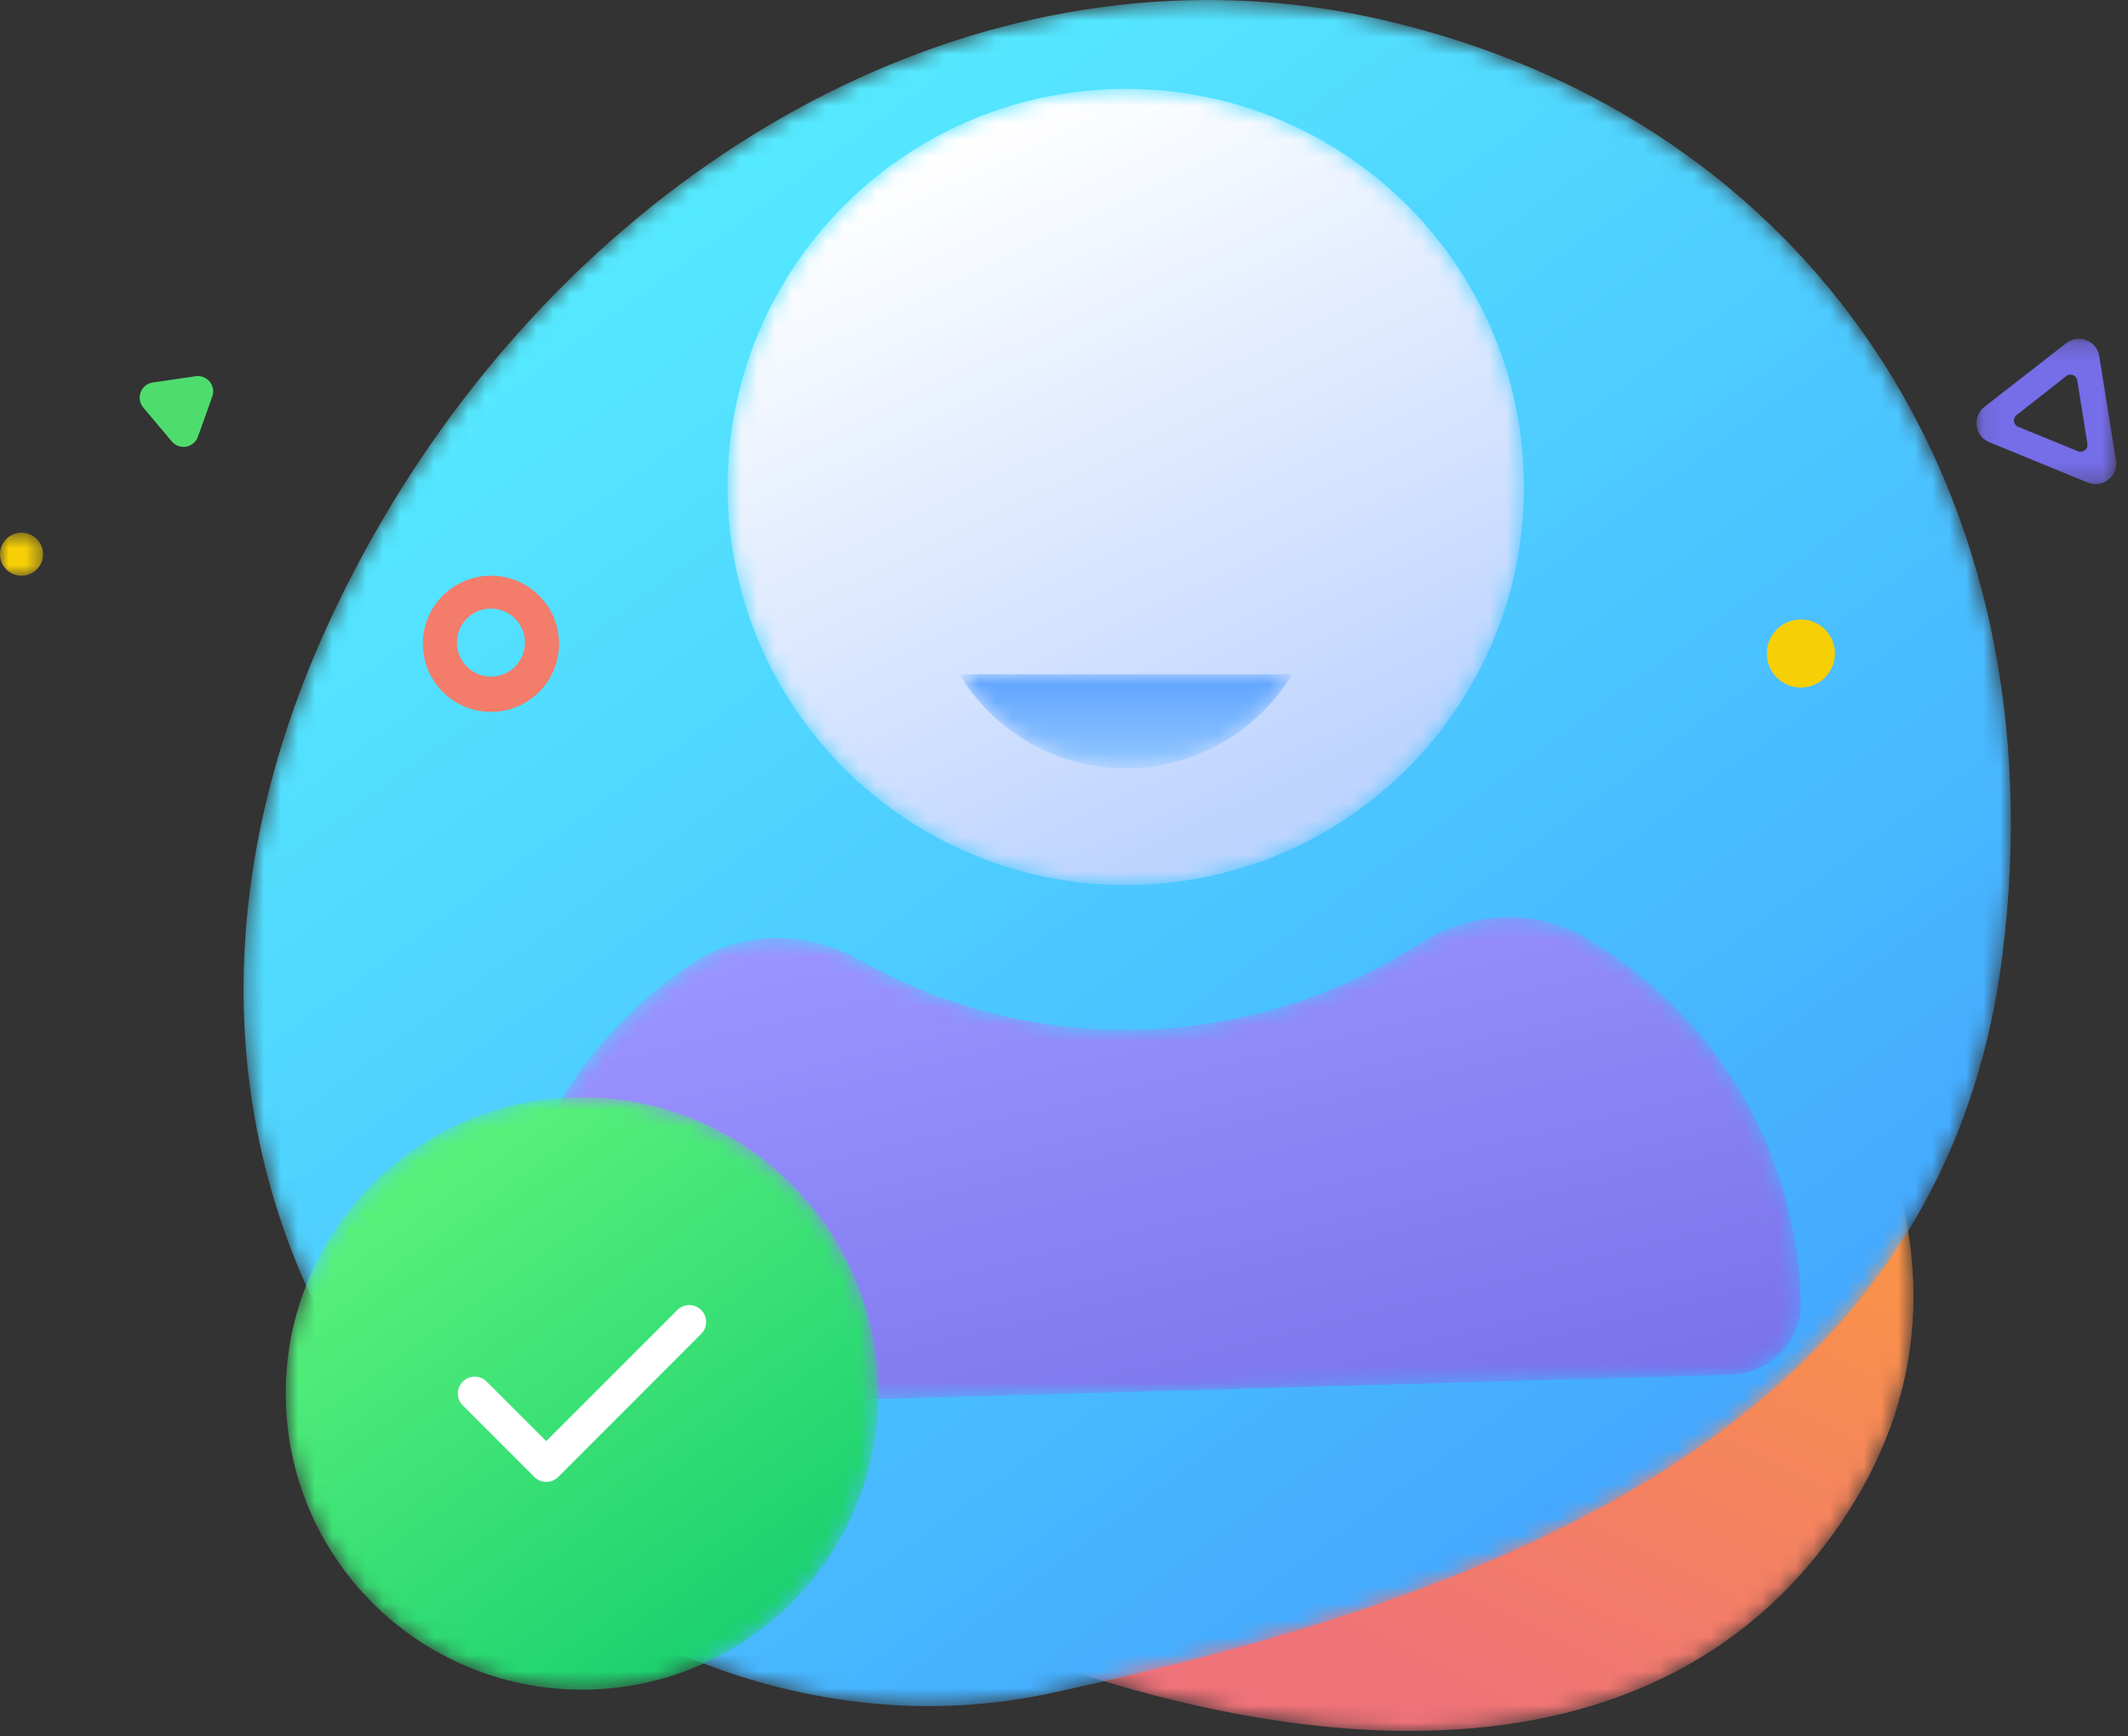
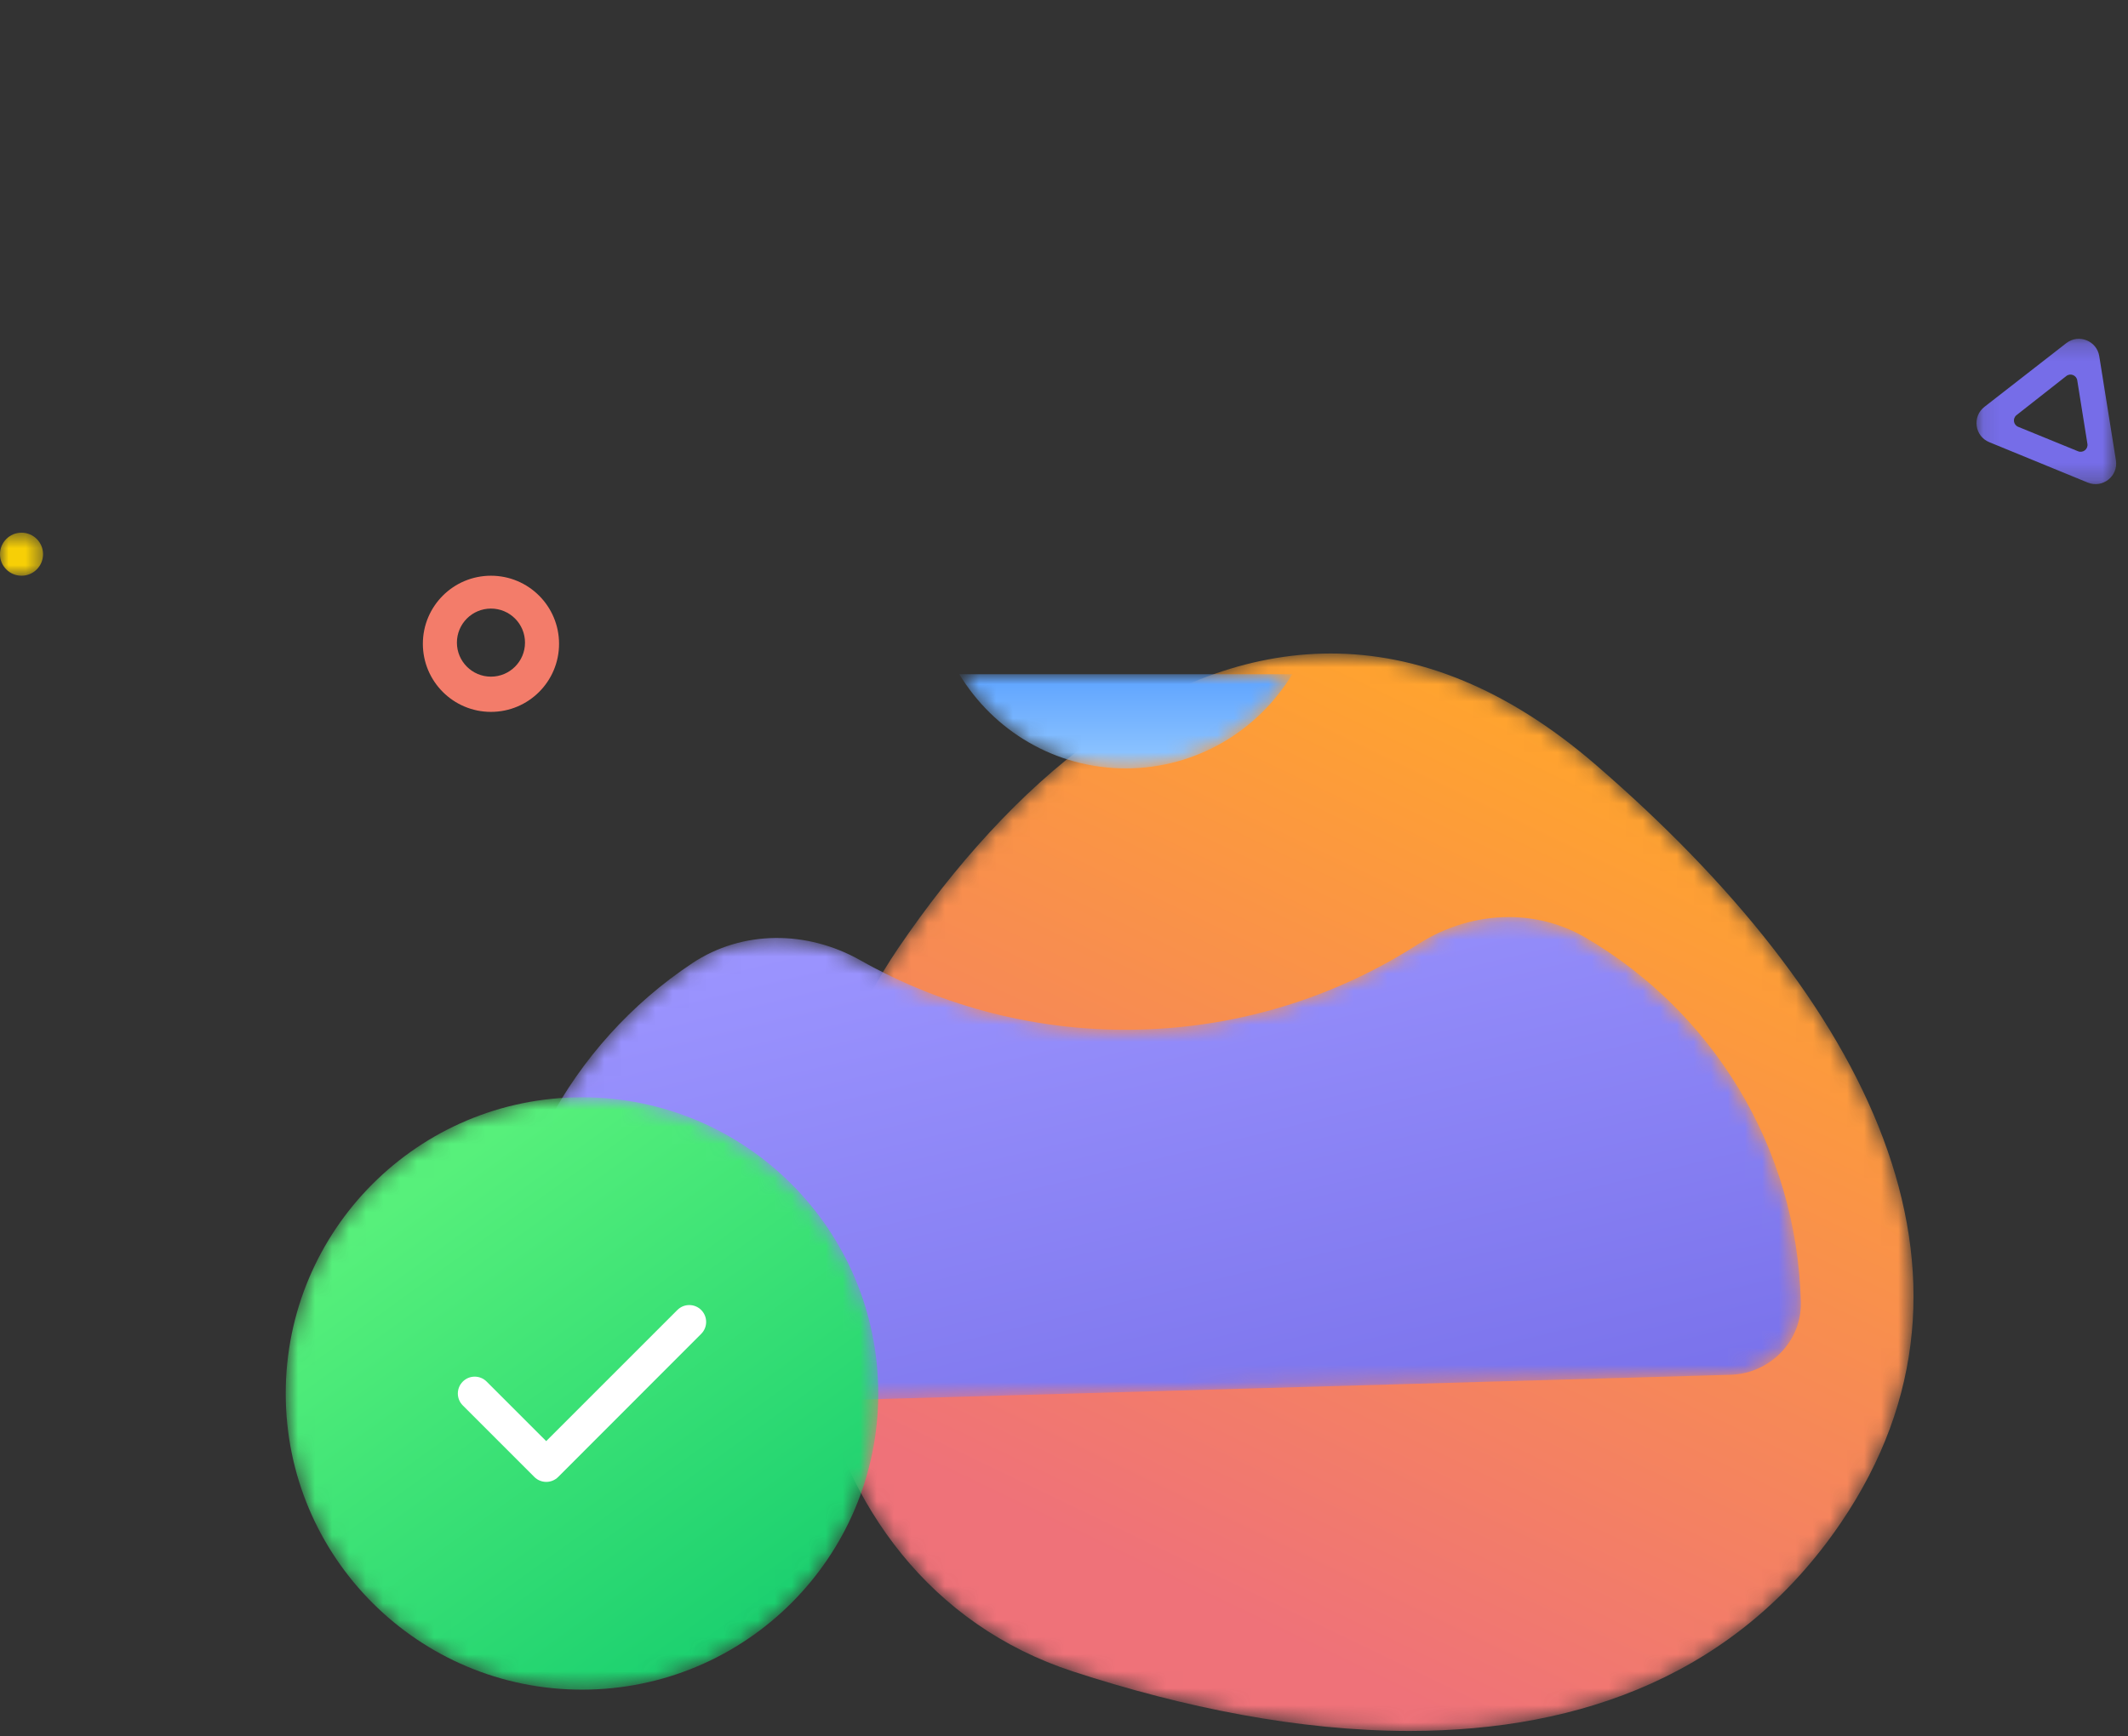
<svg xmlns="http://www.w3.org/2000/svg" xmlns:xlink="http://www.w3.org/1999/xlink" width="125px" height="102px" viewBox="0 0 125 102" version="1.1">
  <rect x="0" y="0" width="125" height="102" fill="#333333" stroke="none" />
  <title>Group 34</title>
  <desc>Created with Sketch.</desc>
  <defs>
    <path d="M5.766,18.005 C-4.148,32.591 -0.717,55.039 16.036,60.508 C22.555,62.636 29.326,63.994 35.751,64 L35.846,64 C45.897,63.987 55.095,60.655 61.131,51.772 C71.046,37.184 62.641,20.973 46.753,7.248 C41.419,2.639 36.166,0.693 31.163,0.694 C21.265,0.695 12.352,8.315 5.766,18.005" id="path-1" />
    <linearGradient x1="73.986%" y1="13.51%" x2="32.881%" y2="85.813%" id="linearGradient-3">
      <stop stop-color="#FFA32F" offset="0%" />
      <stop stop-color="#EF7279" offset="100%" />
    </linearGradient>
-     <path d="M56.797,0.297 C35.378,0.364 15.217,15.381 5.301,36.916 C-12.213,74.951 19.809,105.798 47.678,99.79 C74.624,93.981 100.111,83.918 103.609,56.527 C107.108,29.135 92.385,7.304 67.289,1.483 C63.881,0.692 60.465,0.308 57.082,0.297 L56.797,0.297 Z" id="path-4" />
    <linearGradient x1="17.446%" y1="12.847%" x2="82.948%" y2="90.657%" id="linearGradient-6">
      <stop stop-color="#57F0FF" offset="0%" />
      <stop stop-color="#42A1FF" offset="100%" />
    </linearGradient>
    <polygon id="path-7" points="0.099 0.204 8.305 0.204 8.305 8.743 0.099 8.743" />
    <polygon id="path-9" points="0 0.595 2.529 0.595 2.529 3.124 0 3.124" />
-     <path d="M23.462,0.529 C10.549,0.897 0.38,11.662 0.748,24.575 C1.116,37.488 11.883,47.657 24.794,47.288 C37.708,46.919 47.876,36.154 47.508,23.241 C47.146,10.556 36.748,0.519 24.141,0.519 C23.915,0.519 23.688,0.523 23.462,0.529" id="path-11" />
    <linearGradient x1="28.693%" y1="6.263%" x2="69.309%" y2="89.634%" id="linearGradient-13">
      <stop stop-color="#FFFFFF" offset="0%" />
      <stop stop-color="#BDD4FF" offset="100%" />
    </linearGradient>
    <path d="M54.295,1.776 C49.585,4.797 44.027,6.619 38.037,6.789 C32.048,6.96 26.394,5.458 21.521,2.71 C18.42,0.962 14.621,0.924 11.658,2.895 C4.545,7.625 -0.033,15.82 0.268,24.995 C0.344,27.294 2.338,29.079 4.637,29.014 L72.65,27.073 C74.949,27.008 76.839,25.111 76.782,22.813 C76.56,13.635 71.523,5.715 64.152,1.398 C62.746,0.575 61.19,0.181 59.628,0.181 C57.778,0.181 55.919,0.733 54.295,1.776" id="path-14" />
    <linearGradient x1="15.154%" y1="7.383%" x2="86.151%" y2="118.36%" id="linearGradient-16">
      <stop stop-color="#9C95FF" offset="0%" />
      <stop stop-color="#756DE8" offset="100%" />
    </linearGradient>
    <path d="M0.35,0.91 C2.352,4.222 5.976,6.444 10.128,6.444 C14.28,6.444 17.905,4.222 19.907,0.91 L0.35,0.91 Z" id="path-17" />
    <linearGradient x1="49.998%" y1="99.998%" x2="49.998%" y2="-0.009%" id="linearGradient-19">
      <stop stop-color="#93C8FF" offset="0%" />
      <stop stop-color="#5DA3FF" offset="100%" />
    </linearGradient>
    <path d="M0.784,18.172 C0.784,27.783 8.575,35.574 18.187,35.574 C27.799,35.574 35.59,27.783 35.59,18.172 C35.59,8.561 27.799,0.769 18.187,0.769 C8.575,0.769 0.784,8.561 0.784,18.172" id="path-20" />
    <linearGradient x1="24.182%" y1="14.347%" x2="84.517%" y2="97.669%" id="linearGradient-22">
      <stop stop-color="#57F07B" offset="0%" />
      <stop stop-color="#15CD6E" offset="100%" />
    </linearGradient>
  </defs>
  <g id="Page-1" stroke="none" stroke-width="1" fill="none" fill-rule="evenodd">
    <g id="general-homepage-v3" transform="translate(-358, -4134)">
      <g id="Group-34" transform="translate(358, 4133)">
        <g id="Group-3" transform="translate(47, 38.703)">
          <mask id="mask-2" fill="white">
            <use xlink:href="#path-1" />
          </mask>
          <g id="Clip-2" />
          <path d="M5.766,18.005 C-4.148,32.591 -0.717,55.039 16.036,60.508 C22.555,62.636 29.326,63.994 35.751,64 L35.846,64 C45.897,63.987 55.095,60.655 61.131,51.772 C71.046,37.184 62.641,20.973 46.753,7.248 C41.419,2.639 36.166,0.693 31.163,0.694 C21.265,0.695 12.352,8.315 5.766,18.005" id="Fill-1" fill="url(#linearGradient-3)" mask="url(#mask-2)" />
        </g>
        <g id="Group-6" transform="translate(14, 0.703)">
          <mask id="mask-5" fill="white">
            <use xlink:href="#path-4" />
          </mask>
          <g id="Clip-5" />
-           <path d="M56.797,0.297 C35.378,0.364 15.217,15.381 5.301,36.916 C-12.213,74.951 19.809,105.798 47.678,99.79 C74.624,93.981 100.111,83.918 103.609,56.527 C107.108,29.135 92.385,7.304 67.289,1.483 C63.881,0.692 60.465,0.308 57.082,0.297 L56.797,0.297 Z" id="Fill-4" fill="url(#linearGradient-6)" mask="url(#mask-5)" />
        </g>
        <g id="Group-19" transform="translate(0, 20.703)">
          <g id="Group-9" transform="translate(116, 0)">
            <mask id="mask-8" fill="white">
              <use xlink:href="#path-7" />
            </mask>
            <g id="Clip-8" />
            <path d="M2.549,5.375 L6.067,6.812 C6.358,6.93 6.666,6.686 6.616,6.375 L6.019,2.645 C5.971,2.342 5.615,2.202 5.374,2.392 L2.453,4.687 C2.21,4.877 2.263,5.259 2.549,5.375 M6.634,8.65 L0.851,6.277 C-0.01,5.925 -0.167,4.773 0.567,4.202 L5.373,0.46 C6.099,-0.105 7.167,0.315 7.312,1.225 L8.29,7.339 C8.439,8.272 7.509,9.009 6.634,8.65" id="Fill-7" fill="#766DE8" mask="url(#mask-8)" />
          </g>
          <g id="Group-12" transform="translate(0, 11)">
            <mask id="mask-10" fill="white">
              <use xlink:href="#path-9" />
            </mask>
            <g id="Clip-11" />
            <path d="M1.264,0.595 C1.963,0.595 2.529,1.16 2.529,1.86 C2.529,2.558 1.963,3.124 1.264,3.124 C0.566,3.124 -0.001,2.558 -0.001,1.86 C-0.001,1.16 0.566,0.595 1.264,0.595" id="Fill-10" fill="#F7CF06" mask="url(#mask-10)" />
          </g>
-           <path d="M12.47,3.596 L11.627,5.956 C11.393,6.611 10.537,6.765 10.091,6.233 L8.416,4.241 C7.963,3.7 8.277,2.873 8.976,2.771 L11.492,2.403 C12.165,2.305 12.698,2.957 12.47,3.596" id="Fill-13" fill="#4FDC6F" />
-           <path d="M107.006,17.111 C107.881,17.786 108.043,19.042 107.368,19.916 C106.693,20.791 105.437,20.953 104.562,20.278 C103.688,19.603 103.526,18.346 104.201,17.472 C104.876,16.598 106.131,16.436 107.006,17.111" id="Fill-15" fill="#F7CF06" />
          <path d="M28.839,16.054 C27.735,16.054 26.839,16.95 26.839,18.054 C26.839,19.158 27.735,20.054 28.839,20.054 C29.944,20.054 30.839,19.158 30.839,18.054 C30.839,16.95 29.944,16.054 28.839,16.054 M28.839,22.124 C26.63,22.124 24.839,20.333 24.839,18.124 C24.839,15.914 26.63,14.124 28.839,14.124 C31.048,14.124 32.839,15.914 32.839,18.124 C32.839,20.333 31.048,22.124 28.839,22.124" id="Fill-17" fill="#F37C6A" />
        </g>
        <g id="Group-22" transform="translate(42, 5.703)">
          <mask id="mask-12" fill="white">
            <use xlink:href="#path-11" />
          </mask>
          <g id="Clip-21" />
          <path d="M23.462,0.529 C10.549,0.897 0.38,11.662 0.748,24.575 C1.116,37.488 11.883,47.657 24.794,47.288 C37.708,46.919 47.876,36.154 47.508,23.241 C47.146,10.556 36.748,0.519 24.141,0.519 C23.915,0.519 23.688,0.523 23.462,0.529" id="Fill-20" fill="url(#linearGradient-13)" mask="url(#mask-12)" />
        </g>
        <g id="Group-25" transform="translate(29, 54.703)">
          <mask id="mask-15" fill="white">
            <use xlink:href="#path-14" />
          </mask>
          <g id="Clip-24" />
          <path d="M54.295,1.776 C49.585,4.797 44.027,6.619 38.037,6.789 C32.048,6.96 26.394,5.458 21.521,2.71 C18.42,0.962 14.621,0.924 11.658,2.895 C4.545,7.625 -0.033,15.82 0.268,24.995 C0.344,27.294 2.338,29.079 4.637,29.014 L72.65,27.073 C74.949,27.008 76.839,25.111 76.782,22.813 C76.56,13.635 71.523,5.715 64.152,1.398 C62.746,0.575 61.19,0.181 59.628,0.181 C57.778,0.181 55.919,0.733 54.295,1.776" id="Fill-23" fill="url(#linearGradient-16)" mask="url(#mask-15)" />
        </g>
        <g id="Group-28" transform="translate(56, 39.703)">
          <mask id="mask-18" fill="white">
            <use xlink:href="#path-17" />
          </mask>
          <g id="Clip-27" />
          <path d="M0.35,0.91 C2.352,4.222 5.976,6.444 10.128,6.444 C14.28,6.444 17.905,4.222 19.907,0.91 L0.35,0.91 Z" id="Fill-26" fill="url(#linearGradient-19)" mask="url(#mask-18)" />
        </g>
        <g id="Group-31" transform="translate(16, 64.703)">
          <mask id="mask-21" fill="white">
            <use xlink:href="#path-20" />
          </mask>
          <g id="Clip-30" />
          <path d="M0.784,18.172 C0.784,27.783 8.575,35.574 18.187,35.574 C27.799,35.574 35.59,27.783 35.59,18.172 C35.59,8.561 27.799,0.769 18.187,0.769 C8.575,0.769 0.784,8.561 0.784,18.172" id="Fill-29" fill="url(#linearGradient-22)" mask="url(#mask-21)" />
        </g>
        <path d="M41.189,77.97 C40.802,77.583 40.175,77.583 39.788,77.97 L32.084,85.674 L28.585,82.176 C28.198,81.789 27.571,81.789 27.185,82.176 C26.797,82.564 26.797,83.191 27.185,83.577 L31.387,87.78 C31.774,88.166 32.401,88.166 32.788,87.78 L41.189,79.371 C41.576,78.984 41.576,78.357 41.189,77.97" id="Fill-32" fill="#FFFFFF" />
      </g>
    </g>
  </g>
</svg>